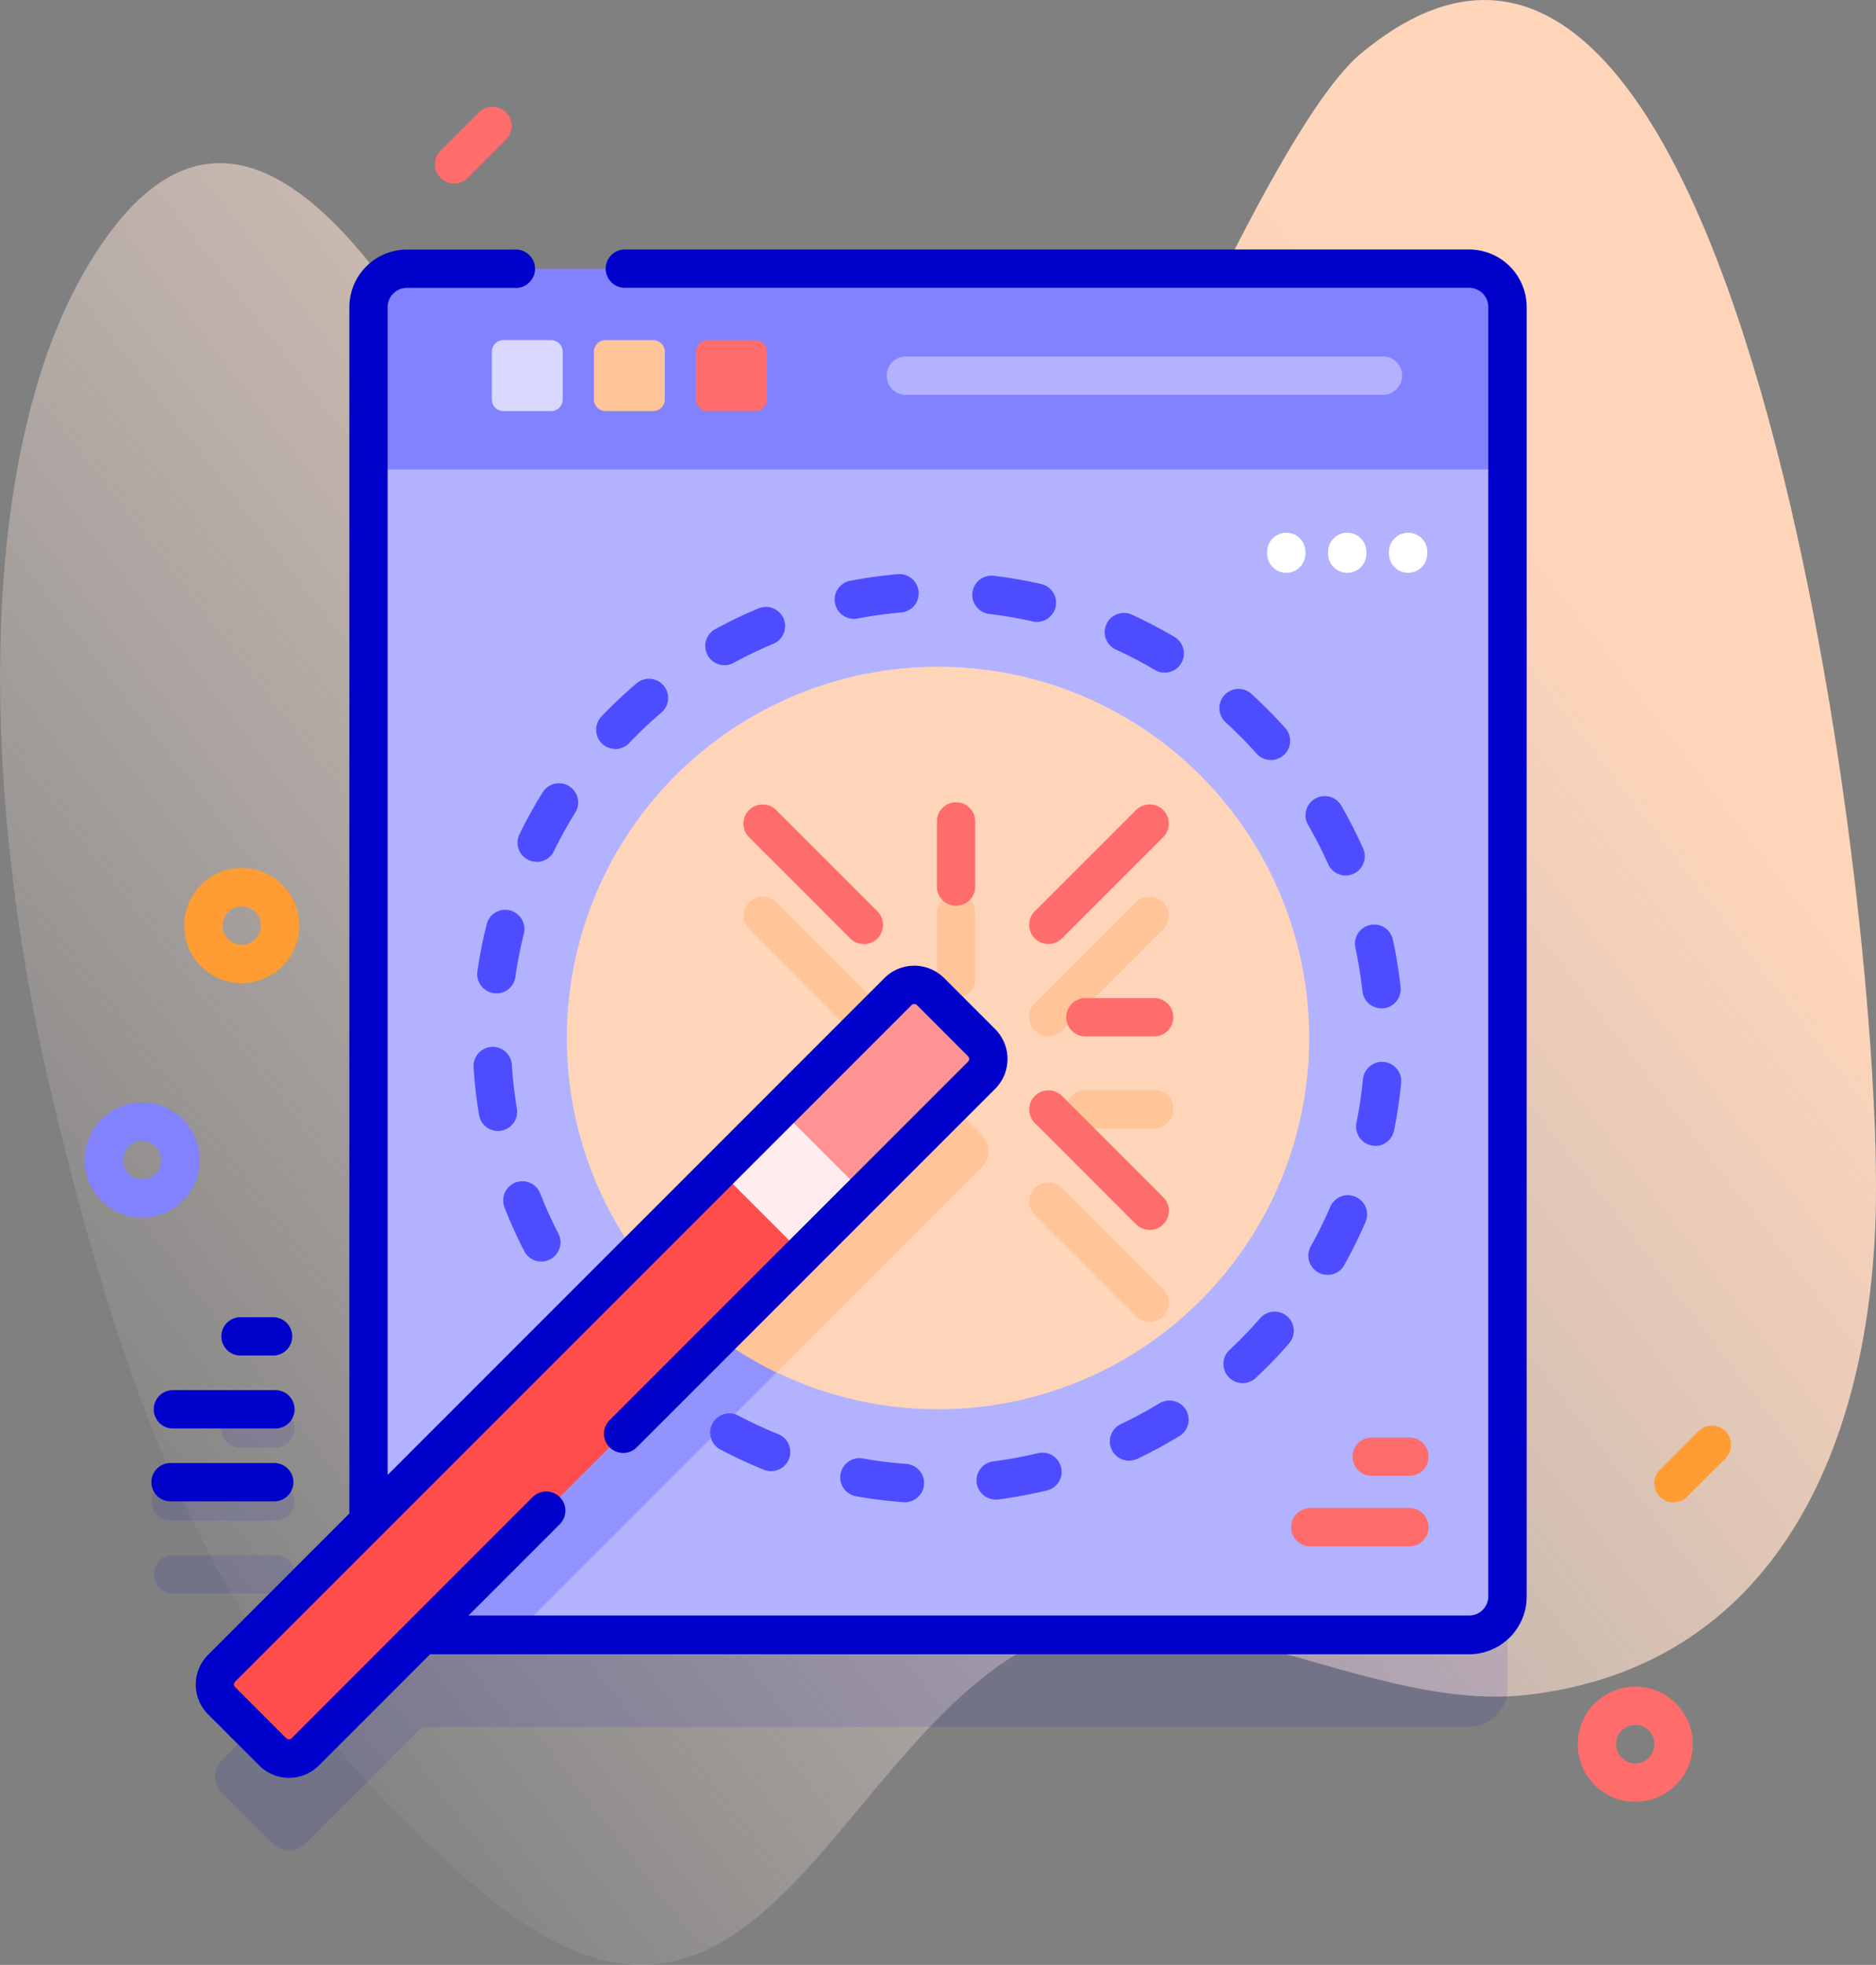
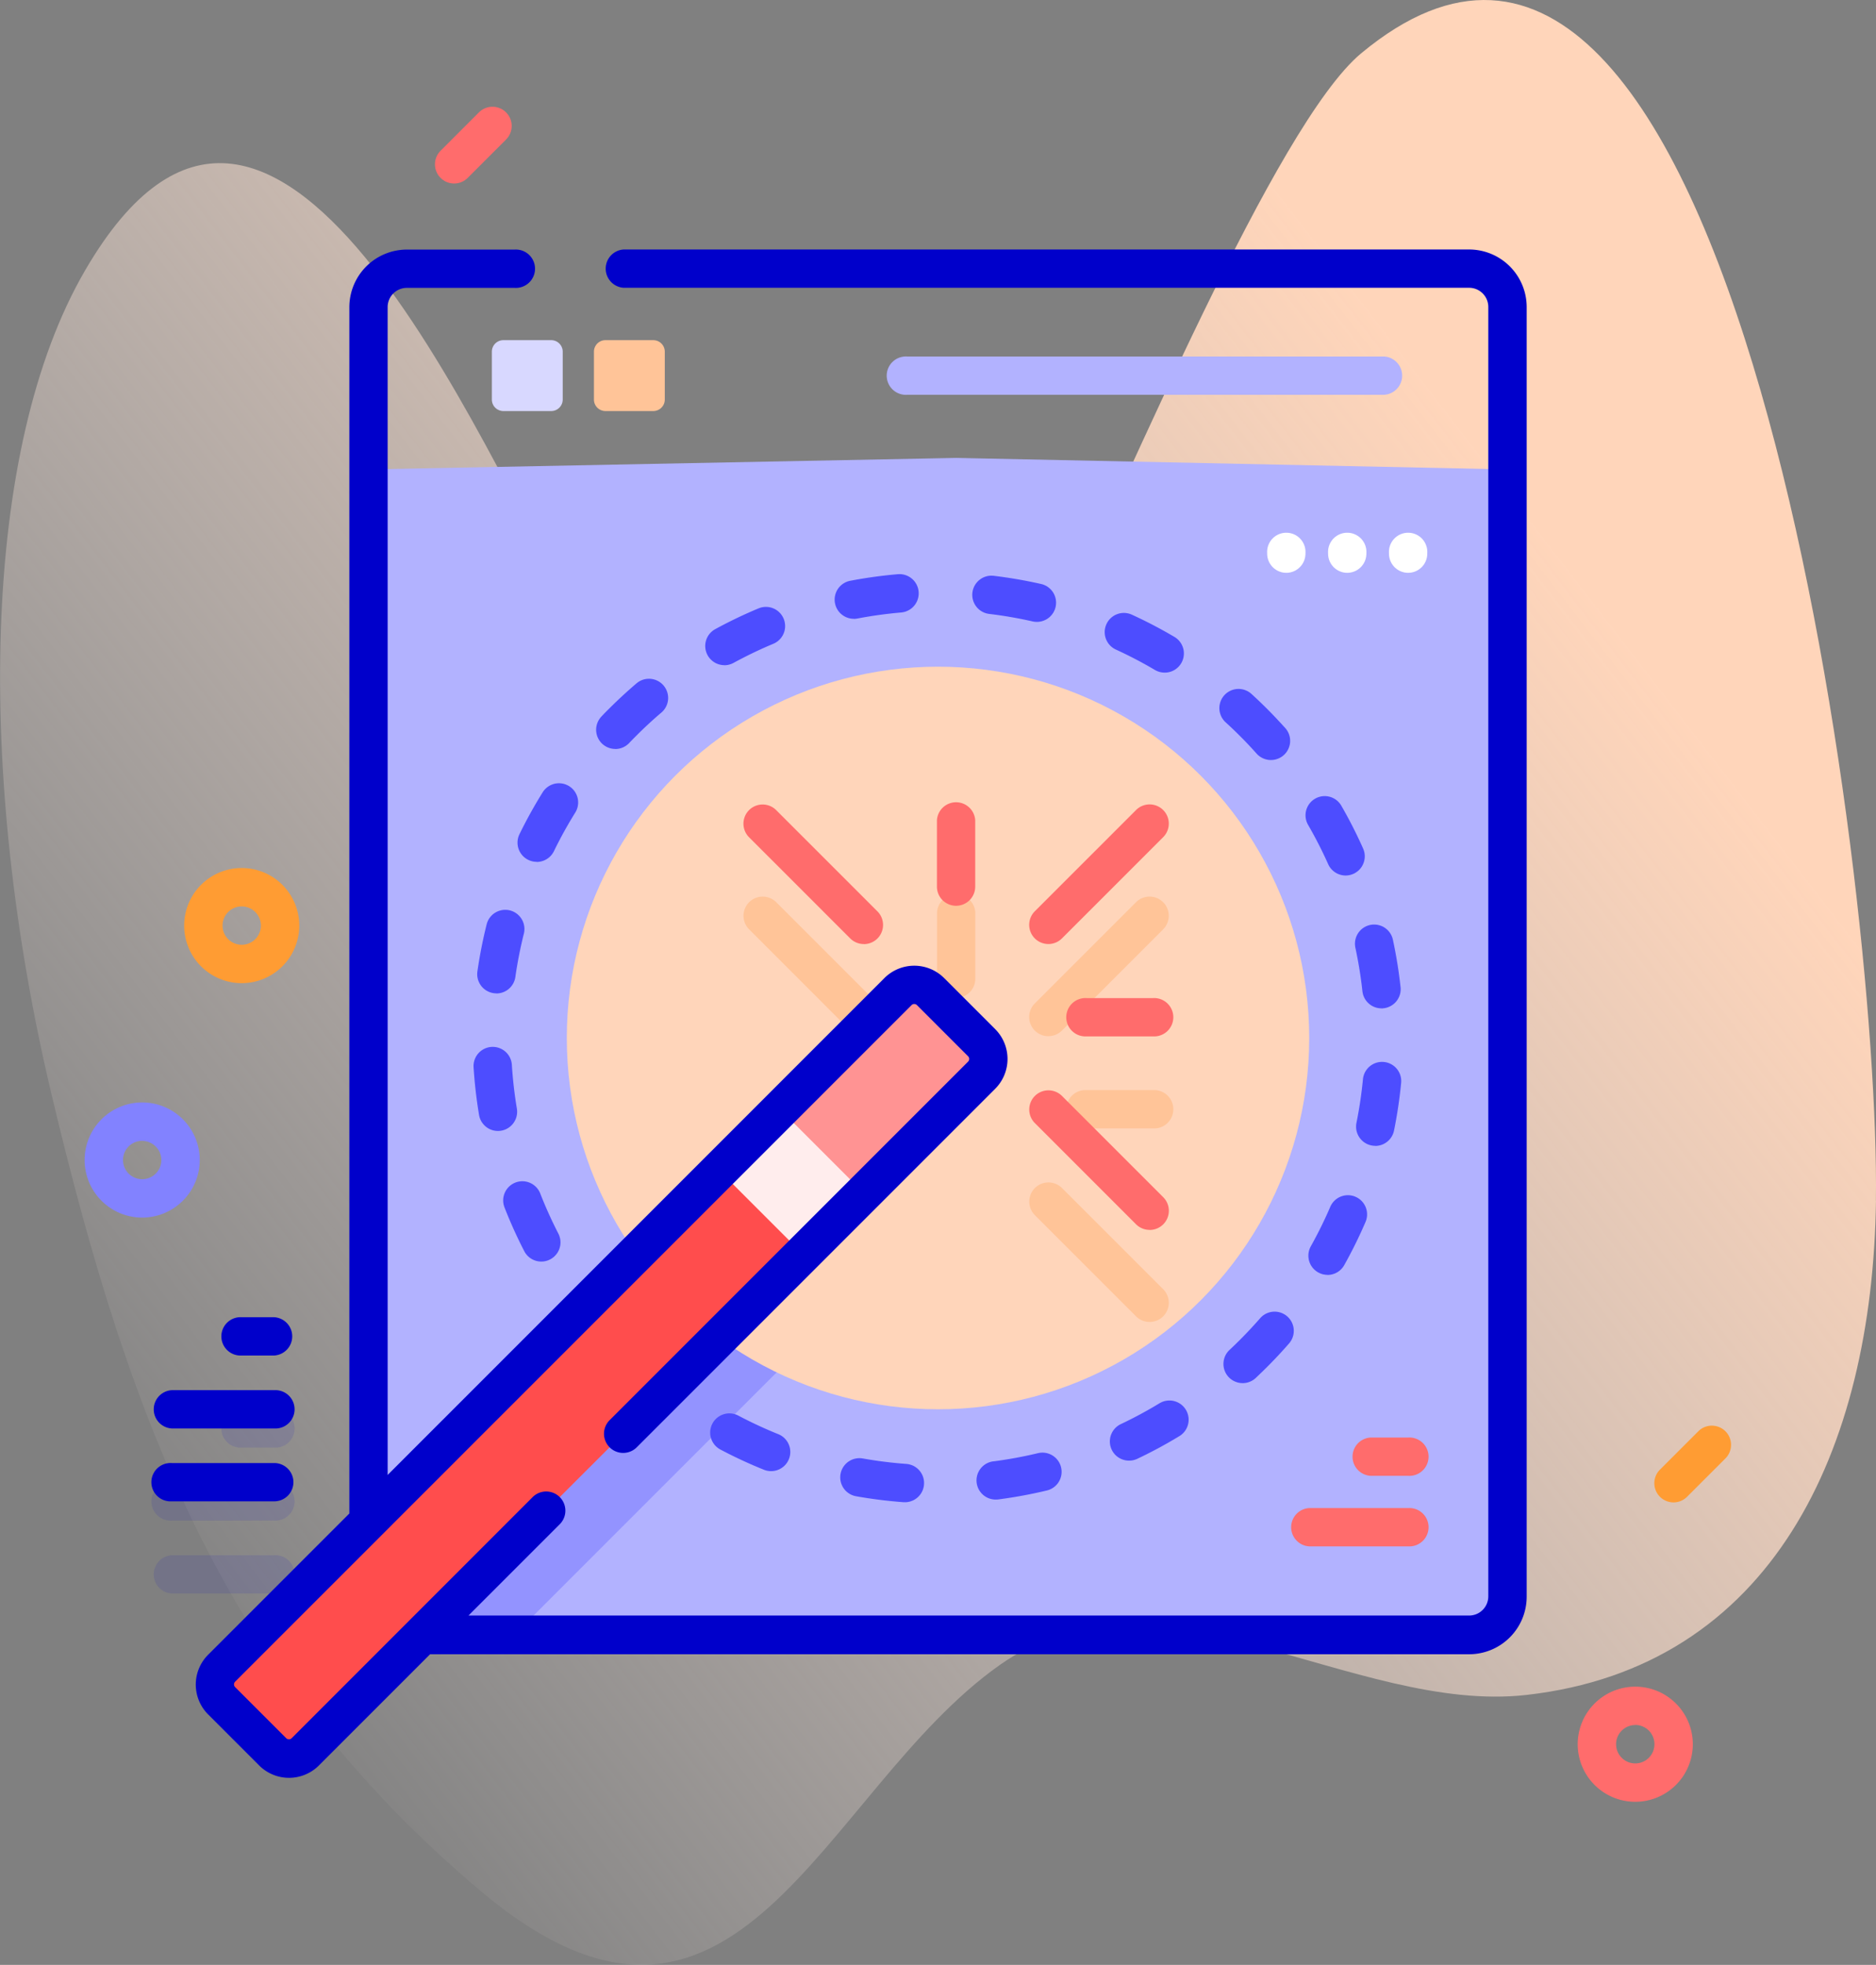
<svg xmlns="http://www.w3.org/2000/svg" width="102.903" height="107.754" viewBox="0 0 102.903 107.754">
  <rect x="0" y="0" width="102.903" height="107.754" fill="#808080" stroke="none" />
  <defs>
    <linearGradient id="linear-gradient" x1="0.112" y1="0.828" x2="0.901" y2="0.075" gradientUnits="objectBoundingBox">
      <stop offset="0" stop-color="#fff2ed" stop-opacity="0" />
      <stop offset="0.294" stop-color="#ffe9dd" stop-opacity="0.373" />
      <stop offset="0.787" stop-color="#ffd5ba" />
    </linearGradient>
  </defs>
  <g id="_021-magic-wand" data-name="021-magic-wand" transform="translate(0 0)">
    <g id="Groupe_161" data-name="Groupe 161" transform="translate(0 0)">
      <path id="Tracé_616" data-name="Tracé 616" d="M114.423,65.843c.242-17.538-7.71-79.979-28.233-62.92C81.5,6.819,73.35,26.453,69.571,34.185,63.8,46,49.215,44.514,43.093,33.7c-5.3-9.352-16.56-36.644-26.9-18.872-5.7,9.789-6,27.651-1.855,45.132,4.359,18.358,9.69,32.047,23.505,43.705,14.149,11.94,18.708-5.421,28.514-12.353,8.53-6.031,19.4,2.713,28.9,1.638,13.443-1.521,18.98-13.363,19.17-27.113Z" transform="translate(-11.525 0)" fill="url(#linear-gradient)" />
    </g>
    <g id="Groupe_209" data-name="Groupe 209" transform="translate(4.642 5.854)">
      <g id="Groupe_203" data-name="Groupe 203" transform="translate(3.726 7.828)">
        <g id="Groupe_165" data-name="Groupe 165" transform="translate(0 63.6)" opacity="0.1">
          <g id="Groupe_162" data-name="Groupe 162" transform="translate(3.839)">
            <path id="Tracé_617" data-name="Tracé 617" d="M72.362,369.316H70.578a1.052,1.052,0,1,1,0-2.1h1.783a1.052,1.052,0,1,1,0,2.1Z" transform="translate(-69.526 -367.211)" fill="#0000cb" />
          </g>
          <g id="Groupe_163" data-name="Groupe 163" transform="translate(0 4.001)">
            <path id="Tracé_618" data-name="Tracé 618" d="M57.96,388.326H52.338a1.052,1.052,0,1,1,0-2.1H57.96a1.052,1.052,0,1,1,0,2.1Z" transform="translate(-51.286 -386.221)" fill="#0000cb" />
          </g>
          <g id="Groupe_164" data-name="Groupe 164" transform="translate(0 8.001)">
            <path id="Tracé_619" data-name="Tracé 619" d="M57.96,407.334H52.338a1.052,1.052,0,0,1,0-2.1H57.96a1.052,1.052,0,1,1,0,2.1Z" transform="translate(-51.286 -405.229)" fill="#0000cb" />
          </g>
        </g>
-         <path id="Tracé_620" data-name="Tracé 620" d="M136.346,94.012H78.082a2.1,2.1,0,0,0-2.1,2.1v66.591l-8.053,8.053a1.263,1.263,0,0,0,0,1.786l2.8,2.8a1.263,1.263,0,0,0,1.786,0l6.413-6.413h57.426a2.1,2.1,0,0,0,2.1-2.1V96.117a2.1,2.1,0,0,0-2.1-2.1Z" transform="translate(-64.13 -87.908)" fill="#0000cb" opacity="0.1" />
        <g id="Groupe_189" data-name="Groupe 189">
          <g id="Groupe_171" data-name="Groupe 171" transform="translate(11.847 1.053)">
            <path id="Tracé_621" data-name="Tracé 621" d="M170.052,119.951v61.805a2.1,2.1,0,0,1-2.1,2.1H109.685a2.1,2.1,0,0,1-2.1-2.1V119.951l32.231-.631Z" transform="translate(-107.579 -108.943)" fill="#b2b2ff" />
            <path id="Tracé_622" data-name="Tracé 622" d="M138.978,281.018a1.263,1.263,0,0,0-1.786,0l-28.9,28.9a2.1,2.1,0,0,0,1.953,1.323h5.889L141.774,285.6a1.263,1.263,0,0,0,0-1.786Z" transform="translate(-108.145 -236.318)" fill="#9393ff" />
-             <path id="Tracé_623" data-name="Tracé 623" d="M170.05,81.02v-8.9a2.1,2.1,0,0,0-2.1-2.1H109.682a2.1,2.1,0,0,0-2.1,2.1v8.9Z" transform="translate(-107.577 -70.012)" fill="#8282ff" />
            <g id="Groupe_170" data-name="Groupe 170" transform="translate(6.765 3.92)">
              <g id="Groupe_169" data-name="Groupe 169">
                <g id="Groupe_166" data-name="Groupe 166">
                  <path id="Tracé_624" data-name="Tracé 624" d="M142.975,92.524h-2.624a.631.631,0,0,1-.631-.631V89.268a.631.631,0,0,1,.631-.631h2.624a.631.631,0,0,1,.631.631v2.624A.631.631,0,0,1,142.975,92.524Z" transform="translate(-139.72 -88.637)" fill="#d8d8ff" />
                  <path id="Tracé_625" data-name="Tracé 625" d="M169.579,92.524h-2.624a.631.631,0,0,1-.631-.631V89.268a.631.631,0,0,1,.631-.631h2.624a.631.631,0,0,1,.631.631v2.624A.631.631,0,0,1,169.579,92.524Z" transform="translate(-160.725 -88.637)" fill="#ffc498" />
-                   <path id="Tracé_626" data-name="Tracé 626" d="M196.183,92.524h-2.624a.631.631,0,0,1-.631-.631V89.268a.631.631,0,0,1,.631-.631h2.624a.631.631,0,0,1,.631.631v2.624A.631.631,0,0,1,196.183,92.524Z" transform="translate(-181.73 -88.637)" fill="#ff6c6c" />
                </g>
                <g id="Groupe_168" data-name="Groupe 168" transform="translate(21.723 0.891)">
                  <g id="Groupe_167" data-name="Groupe 167">
                    <path id="Tracé_627" data-name="Tracé 627" d="M270.16,94.976H243.991a1.052,1.052,0,1,1,0-2.1H270.16a1.052,1.052,0,0,1,0,2.1Z" transform="translate(-242.939 -92.871)" fill="#b2b2ff" />
                  </g>
                </g>
              </g>
            </g>
          </g>
          <g id="Groupe_175" data-name="Groupe 175" transform="translate(17.608 17.807)">
            <ellipse id="Ellipse_62" data-name="Ellipse 62" cx="20.362" cy="20.362" rx="20.362" ry="20.362" transform="translate(5.114 5.072)" fill="#ffd5ba" />
-             <path id="Tracé_628" data-name="Tracé 628" d="M202.193,281.018a1.263,1.263,0,0,0-1.786,0l-12.045,12.045a20.413,20.413,0,0,0,5.381,3.784L204.99,285.6a1.263,1.263,0,0,0,0-1.786Z" transform="translate(-177.121 -253.072)" fill="#ffc498" />
            <g id="Groupe_172" data-name="Groupe 172" transform="translate(14.806 17.493)">
              <path id="Tracé_629" data-name="Tracé 629" d="M280.836,241.279a1.049,1.049,0,0,0,.744-.308l5.548-5.548a1.052,1.052,0,0,0-1.488-1.488l-5.548,5.548a1.052,1.052,0,0,0,.744,1.8Z" transform="translate(-264.109 -233.44)" fill="#ffc498" />
              <path id="Tracé_630" data-name="Tracé 630" d="M256.777,238.481a1.052,1.052,0,0,0,1.052-1.052v-3.638a1.052,1.052,0,0,0-2.1,0v3.638A1.052,1.052,0,0,0,256.777,238.481Z" transform="translate(-245.113 -232.739)" fill="#ffc498" />
              <path id="Tracé_631" data-name="Tracé 631" d="M211.158,240.971a1.052,1.052,0,0,0,1.488-1.488l-5.548-5.548a1.052,1.052,0,1,0-1.488,1.488Z" transform="translate(-205.301 -233.439)" fill="#ffc498" />
              <path id="Tracé_632" data-name="Tracé 632" d="M281.58,308.416a1.052,1.052,0,1,0-1.488,1.488l5.549,5.548a1.052,1.052,0,0,0,1.488-1.488Z" transform="translate(-264.108 -292.246)" fill="#ffc498" />
              <path id="Tracé_633" data-name="Tracé 633" d="M294.44,284.049H290.8a1.052,1.052,0,1,0,0,2.1h3.638a1.052,1.052,0,1,0,0-2.1Z" transform="translate(-271.977 -273.25)" fill="#ffc498" />
            </g>
            <g id="Groupe_174" data-name="Groupe 174">
              <g id="Groupe_173" data-name="Groupe 173">
                <path id="Tracé_634" data-name="Tracé 634" d="M158.621,200.512c-.026,0-.052,0-.078,0a25.677,25.677,0,0,1-2.612-.327,1.052,1.052,0,0,1,.369-2.072,23.641,23.641,0,0,0,2.4.3,1.052,1.052,0,0,1-.076,2.1Zm5.038-.147a1.052,1.052,0,0,1-.137-2.1,23.562,23.562,0,0,0,2.375-.44,1.052,1.052,0,1,1,.49,2.046,25.66,25.66,0,0,1-2.589.48A1.016,1.016,0,0,1,163.659,200.365Zm-12.389-1.557a1.048,1.048,0,0,1-.393-.076,25.528,25.528,0,0,1-2.388-1.109,1.052,1.052,0,1,1,.985-1.86,23.342,23.342,0,0,0,2.19,1.017,1.052,1.052,0,0,1-.394,2.028Zm19.629-.576a1.052,1.052,0,0,1-.451-2,23.331,23.331,0,0,0,2.126-1.145,1.052,1.052,0,1,1,1.093,1.8,25.435,25.435,0,0,1-2.319,1.249A1.054,1.054,0,0,1,170.9,198.232Zm-26.106-3.3a1.048,1.048,0,0,1-.672-.243c-.6-.5-1.187-1.035-1.743-1.591a25.85,25.85,0,0,1-1.764-1.953,1.052,1.052,0,1,1,1.632-1.328,23.734,23.734,0,0,0,1.62,1.793c.51.511,1.049,1,1.6,1.461a1.052,1.052,0,0,1-.674,1.861Zm32.343-.951a1.052,1.052,0,0,1-.72-1.82q.289-.27.57-.551c.383-.383.756-.783,1.11-1.188a1.052,1.052,0,0,1,1.586,1.383c-.385.442-.791.877-1.208,1.293-.2.2-.409.4-.619.6a1.05,1.05,0,0,1-.719.284Zm4.656-5.937a1.053,1.053,0,0,1-.917-1.566,23.324,23.324,0,0,0,1.068-2.166,1.052,1.052,0,0,1,1.933.832,25.5,25.5,0,0,1-1.165,2.362A1.052,1.052,0,0,1,181.792,188.049Zm-43.125-.729a1.052,1.052,0,0,1-.936-.57,25.454,25.454,0,0,1-1.084-2.4,1.052,1.052,0,0,1,1.96-.765,23.446,23.446,0,0,0,.994,2.2,1.053,1.053,0,0,1-.934,1.535Zm45.745-6.347a1.053,1.053,0,0,1-1.033-1.261,23.563,23.563,0,0,0,.356-2.39,1.052,1.052,0,1,1,2.095.2,25.7,25.7,0,0,1-.388,2.6A1.052,1.052,0,0,1,184.413,180.973Zm-48.124-.815a1.052,1.052,0,0,1-1.037-.879,25.761,25.761,0,0,1-.3-2.615,1.052,1.052,0,1,1,2.1-.132,23.617,23.617,0,0,0,.275,2.4,1.054,1.054,0,0,1-1.039,1.226Zm48.463-6.724a1.052,1.052,0,0,1-1.045-.938,23.619,23.619,0,0,0-.386-2.385,1.052,1.052,0,0,1,2.058-.442,25.777,25.777,0,0,1,.42,2.6,1.052,1.052,0,0,1-.932,1.16A1.13,1.13,0,0,1,184.751,173.434Zm-48.547-.822a1.076,1.076,0,0,1-.151-.011,1.052,1.052,0,0,1-.892-1.191,25.649,25.649,0,0,1,.507-2.583,1.052,1.052,0,0,1,2.041.512,23.536,23.536,0,0,0-.466,2.371A1.052,1.052,0,0,1,136.2,172.612Zm46.584-6.463a1.052,1.052,0,0,1-.962-.625,23.3,23.3,0,0,0-1.1-2.152,1.052,1.052,0,0,1,1.823-1.051,25.378,25.378,0,0,1,1.195,2.348,1.053,1.053,0,0,1-.961,1.48Zm-44.375-.75a1.053,1.053,0,0,1-.946-1.513,25.363,25.363,0,0,1,1.274-2.3,1.052,1.052,0,1,1,1.787,1.112,23.289,23.289,0,0,0-1.168,2.113A1.052,1.052,0,0,1,138.413,165.4Zm40.274-5.584a1.05,1.05,0,0,1-.785-.351c-.294-.329-.6-.655-.916-.969-.256-.256-.52-.508-.784-.749a1.052,1.052,0,1,1,1.419-1.554c.287.262.574.536.853.815.342.342.678.7,1,1.055a1.052,1.052,0,0,1-.784,1.753Zm-35.962-.607a1.052,1.052,0,0,1-.76-1.779q.2-.213.412-.422c.481-.48.985-.947,1.5-1.386a1.052,1.052,0,1,1,1.366,1.6c-.472.4-.936.832-1.377,1.273q-.192.192-.379.388A1.05,1.05,0,0,1,142.726,159.207Zm30.132-4.186a1.05,1.05,0,0,1-.534-.146,23.293,23.293,0,0,0-2.14-1.118,1.052,1.052,0,0,1,.877-1.913,25.432,25.432,0,0,1,2.334,1.219,1.052,1.052,0,0,1-.536,1.959Zm-24.145-.408a1.052,1.052,0,0,1-.505-1.976,25.429,25.429,0,0,1,2.375-1.139,1.052,1.052,0,1,1,.811,1.942,23.3,23.3,0,0,0-2.177,1.045A1.051,1.051,0,0,1,148.713,154.613Zm17.134-2.374a1.054,1.054,0,0,1-.233-.026,23.485,23.485,0,0,0-2.38-.411,1.052,1.052,0,0,1,.251-2.09,25.721,25.721,0,0,1,2.594.448,1.052,1.052,0,0,1-.231,2.079Zm-10.031-.169a1.052,1.052,0,0,1-.2-2.086,25.733,25.733,0,0,1,2.608-.36,1.052,1.052,0,0,1,.18,2.1,23.574,23.574,0,0,0-2.393.33A1.066,1.066,0,0,1,155.816,152.07Z" transform="translate(-134.95 -149.62)" fill="#4d4dff" />
              </g>
            </g>
          </g>
          <g id="Groupe_188" data-name="Groupe 188">
            <g id="Groupe_177" data-name="Groupe 177">
              <path id="Tracé_635" data-name="Tracé 635" d="M99.8,309.582l-27.3,27.294a1.259,1.259,0,0,1-1.785,0l-2.8-2.8a1.263,1.263,0,0,1,0-1.785L95.219,305l3.047,1.573Z" transform="translate(-64.131 -254.492)" fill="#ff4d4d" />
              <path id="Tracé_636" data-name="Tracé 636" d="M202.348,289.108,199,292.452l4.582,4.582,3.344-3.344-1.512-2.774Z" transform="translate(-167.916 -241.945)" fill="#ffeded" />
              <path id="Tracé_637" data-name="Tracé 637" d="M219.474,268.062l6.462-6.462a1.263,1.263,0,0,0,0-1.786l-2.8-2.8a1.263,1.263,0,0,0-1.786,0l-6.462,6.462Z" transform="translate(-180.46 -216.316)" fill="#ff9393" />
              <g id="Groupe_176" data-name="Groupe 176">
                <path id="Tracé_638" data-name="Tracé 638" d="M132.4,65.01H86.026a1.052,1.052,0,0,0,0,2.1H132.4a1.053,1.053,0,0,1,1.052,1.052v70.71a1.053,1.053,0,0,1-1.052,1.052H77.512l5.007-5.007a1.052,1.052,0,0,0-1.488-1.488L67.814,146.65a.211.211,0,0,1-.3,0l-2.8-2.8a.21.21,0,0,1,0-.3l37.1-37.1a.211.211,0,0,1,.3,0l2.8,2.8a.211.211,0,0,1,0,.3l-19.66,19.66a1.052,1.052,0,1,0,1.488,1.488l19.66-19.66a2.315,2.315,0,0,0,0-3.274l-2.8-2.8a2.318,2.318,0,0,0-3.274,0l-27.25,27.25V68.167a1.053,1.053,0,0,1,1.052-1.052h5.916a1.052,1.052,0,1,0,0-2.1H74.135a3.16,3.16,0,0,0-3.157,3.157v66.155l-7.746,7.746a2.315,2.315,0,0,0,0,3.274l2.8,2.8a2.318,2.318,0,0,0,3.274,0l6.1-6.1H132.4a3.16,3.16,0,0,0,3.157-3.157V68.167A3.16,3.16,0,0,0,132.4,65.01Z" transform="translate(-60.183 -65.01)" fill="#0000cb" />
                <path id="Tracé_639" data-name="Tracé 639" d="M70.578,345.316h1.783a1.052,1.052,0,0,0,0-2.1H70.578a1.052,1.052,0,1,0,0,2.1Z" transform="translate(-65.687 -284.662)" fill="#0000cb" />
                <path id="Tracé_640" data-name="Tracé 640" d="M52.338,364.326H57.96a1.052,1.052,0,1,0,0-2.1H52.338a1.052,1.052,0,0,0,0,2.1Z" transform="translate(-51.286 -299.671)" fill="#0000cb" />
                <path id="Tracé_641" data-name="Tracé 641" d="M59.013,382.281a1.052,1.052,0,0,0-1.052-1.052H52.338a1.052,1.052,0,1,0,0,2.1H57.96A1.052,1.052,0,0,0,59.013,382.281Z" transform="translate(-51.286 -314.678)" fill="#0000cb" />
              </g>
            </g>
            <g id="Groupe_187" data-name="Groupe 187" transform="translate(32.413 30.249)">
              <g id="Groupe_179" data-name="Groupe 179" transform="translate(15.676 0.187)">
                <g id="Groupe_178" data-name="Groupe 178">
                  <path id="Tracé_642" data-name="Tracé 642" d="M280.836,217.279a1.052,1.052,0,0,1-.744-1.8l5.549-5.548a1.052,1.052,0,0,1,1.488,1.488l-5.549,5.548A1.048,1.048,0,0,1,280.836,217.279Z" transform="translate(-279.783 -209.627)" fill="#ff6c6c" />
                </g>
              </g>
              <g id="Groupe_181" data-name="Groupe 181" transform="translate(10.612)">
                <g id="Groupe_180" data-name="Groupe 180">
                  <path id="Tracé_643" data-name="Tracé 643" d="M256.777,214.481a1.052,1.052,0,0,1-1.052-1.052v-3.638a1.052,1.052,0,0,1,2.1,0v3.638A1.052,1.052,0,0,1,256.777,214.481Z" transform="translate(-255.725 -208.739)" fill="#ff6c6c" />
                </g>
              </g>
              <g id="Groupe_184" data-name="Groupe 184" transform="translate(0 0.187)">
                <g id="Groupe_182" data-name="Groupe 182">
                  <path id="Tracé_644" data-name="Tracé 644" d="M211.9,217.279a1.049,1.049,0,0,1-.744-.308l-5.549-5.548a1.052,1.052,0,0,1,1.488-1.488l5.549,5.548a1.052,1.052,0,0,1-.744,1.8Z" transform="translate(-205.3 -209.626)" fill="#ff6c6c" />
                </g>
                <g id="Groupe_183" data-name="Groupe 183" transform="translate(15.675 15.675)">
                  <path id="Tracé_645" data-name="Tracé 645" d="M286.383,291.762a1.049,1.049,0,0,1-.744-.308l-5.548-5.548a1.052,1.052,0,1,1,1.488-1.488l5.549,5.548a1.052,1.052,0,0,1-.744,1.8Z" transform="translate(-279.782 -284.109)" fill="#ff6c6c" />
                </g>
              </g>
              <g id="Groupe_186" data-name="Groupe 186" transform="translate(17.773 10.799)">
                <g id="Groupe_185" data-name="Groupe 185">
                  <path id="Tracé_646" data-name="Tracé 646" d="M294.44,262.154H290.8a1.052,1.052,0,1,1,0-2.1h3.638a1.052,1.052,0,1,1,0,2.1Z" transform="translate(-289.75 -260.049)" fill="#ff6c6c" />
                </g>
              </g>
            </g>
          </g>
        </g>
        <g id="Groupe_192" data-name="Groupe 192" transform="translate(62.39 65.147)">
          <g id="Groupe_190" data-name="Groupe 190" transform="translate(3.367)">
            <path id="Tracé_647" data-name="Tracé 647" d="M366.853,376.664h-2.066a1.052,1.052,0,0,1,0-2.1h2.066a1.052,1.052,0,1,1,0,2.1Z" transform="translate(-363.735 -374.559)" fill="#ff6c6c" />
          </g>
          <g id="Groupe_191" data-name="Groupe 191" transform="translate(0 3.868)">
            <path id="Tracé_648" data-name="Tracé 648" d="M354.22,395.045h-5.433a1.052,1.052,0,0,1,0-2.1h5.433a1.052,1.052,0,1,1,0,2.1Z" transform="translate(-347.735 -392.94)" fill="#ff6c6c" />
          </g>
        </g>
        <g id="Groupe_202" data-name="Groupe 202" transform="translate(61.139 15.597)">
          <g id="Groupe_195" data-name="Groupe 195" transform="translate(6.684)">
            <g id="Groupe_194" data-name="Groupe 194">
              <g id="Groupe_193" data-name="Groupe 193">
                <path id="Tracé_649" data-name="Tracé 649" d="M374.6,141.256a1.052,1.052,0,0,1-1.052-1.052v-.029a1.052,1.052,0,1,1,2.1,0v.029A1.052,1.052,0,0,1,374.6,141.256Z" transform="translate(-373.55 -139.122)" fill="#fff" />
              </g>
            </g>
          </g>
          <g id="Groupe_198" data-name="Groupe 198" transform="translate(3.342)">
            <g id="Groupe_197" data-name="Groupe 197">
              <g id="Groupe_196" data-name="Groupe 196">
                <path id="Tracé_650" data-name="Tracé 650" d="M358.722,141.256a1.052,1.052,0,0,1-1.052-1.052v-.029a1.052,1.052,0,1,1,2.1,0v.029A1.052,1.052,0,0,1,358.722,141.256Z" transform="translate(-357.67 -139.122)" fill="#fff" />
              </g>
            </g>
          </g>
          <g id="Groupe_201" data-name="Groupe 201">
            <g id="Groupe_200" data-name="Groupe 200">
              <g id="Groupe_199" data-name="Groupe 199">
                <path id="Tracé_651" data-name="Tracé 651" d="M342.844,141.256a1.052,1.052,0,0,1-1.052-1.052v-.029a1.052,1.052,0,1,1,2.1,0v.029A1.052,1.052,0,0,1,342.844,141.256Z" transform="translate(-341.792 -139.122)" fill="#fff" />
              </g>
            </g>
          </g>
        </g>
      </g>
      <g id="Groupe_204" data-name="Groupe 204" transform="translate(0 54.608)">
        <path id="Tracé_652" data-name="Tracé 652" d="M36.738,293.6a3.157,3.157,0,1,1,3.157-3.157A3.16,3.16,0,0,1,36.738,293.6Zm0-4.209a1.052,1.052,0,1,0,1.052,1.052A1.053,1.053,0,0,0,36.738,289.395Z" transform="translate(-33.581 -287.29)" fill="#8282ff" />
      </g>
      <g id="Groupe_205" data-name="Groupe 205" transform="translate(81.899 86.642)">
        <path id="Tracé_653" data-name="Tracé 653" d="M425.884,445.814a3.157,3.157,0,1,1,3.157-3.157A3.16,3.16,0,0,1,425.884,445.814Zm0-4.209a1.052,1.052,0,1,0,1.052,1.052A1.053,1.053,0,0,0,425.884,441.6Z" transform="translate(-422.727 -439.5)" fill="#ff6c6c" />
      </g>
      <g id="Groupe_206" data-name="Groupe 206" transform="translate(5.46 41.749)">
        <path id="Tracé_654" data-name="Tracé 654" d="M62.683,232.5a3.157,3.157,0,1,1,3.157-3.157A3.16,3.16,0,0,1,62.683,232.5Zm0-4.209a1.052,1.052,0,1,0,1.052,1.052A1.053,1.053,0,0,0,62.683,228.292Z" transform="translate(-59.526 -226.187)" fill="#ff9c33" />
      </g>
      <g id="Groupe_207" data-name="Groupe 207" transform="translate(86.105 72.329)">
        <path id="Tracé_655" data-name="Tracé 655" d="M443.768,375.7a1.052,1.052,0,0,1-.744-1.8l2.1-2.1a1.052,1.052,0,0,1,1.488,1.488l-2.1,2.1A1.048,1.048,0,0,1,443.768,375.7Z" transform="translate(-442.715 -371.492)" fill="#ff9c33" />
      </g>
      <g id="Groupe_208" data-name="Groupe 208" transform="translate(19.22)">
        <path id="Tracé_656" data-name="Tracé 656" d="M125.959,32.024a1.052,1.052,0,0,1-.744-1.8l2.1-2.1a1.052,1.052,0,1,1,1.488,1.488l-2.1,2.1A1.048,1.048,0,0,1,125.959,32.024Z" transform="translate(-124.906 -27.815)" fill="#ff6c6c" />
      </g>
    </g>
  </g>
</svg>